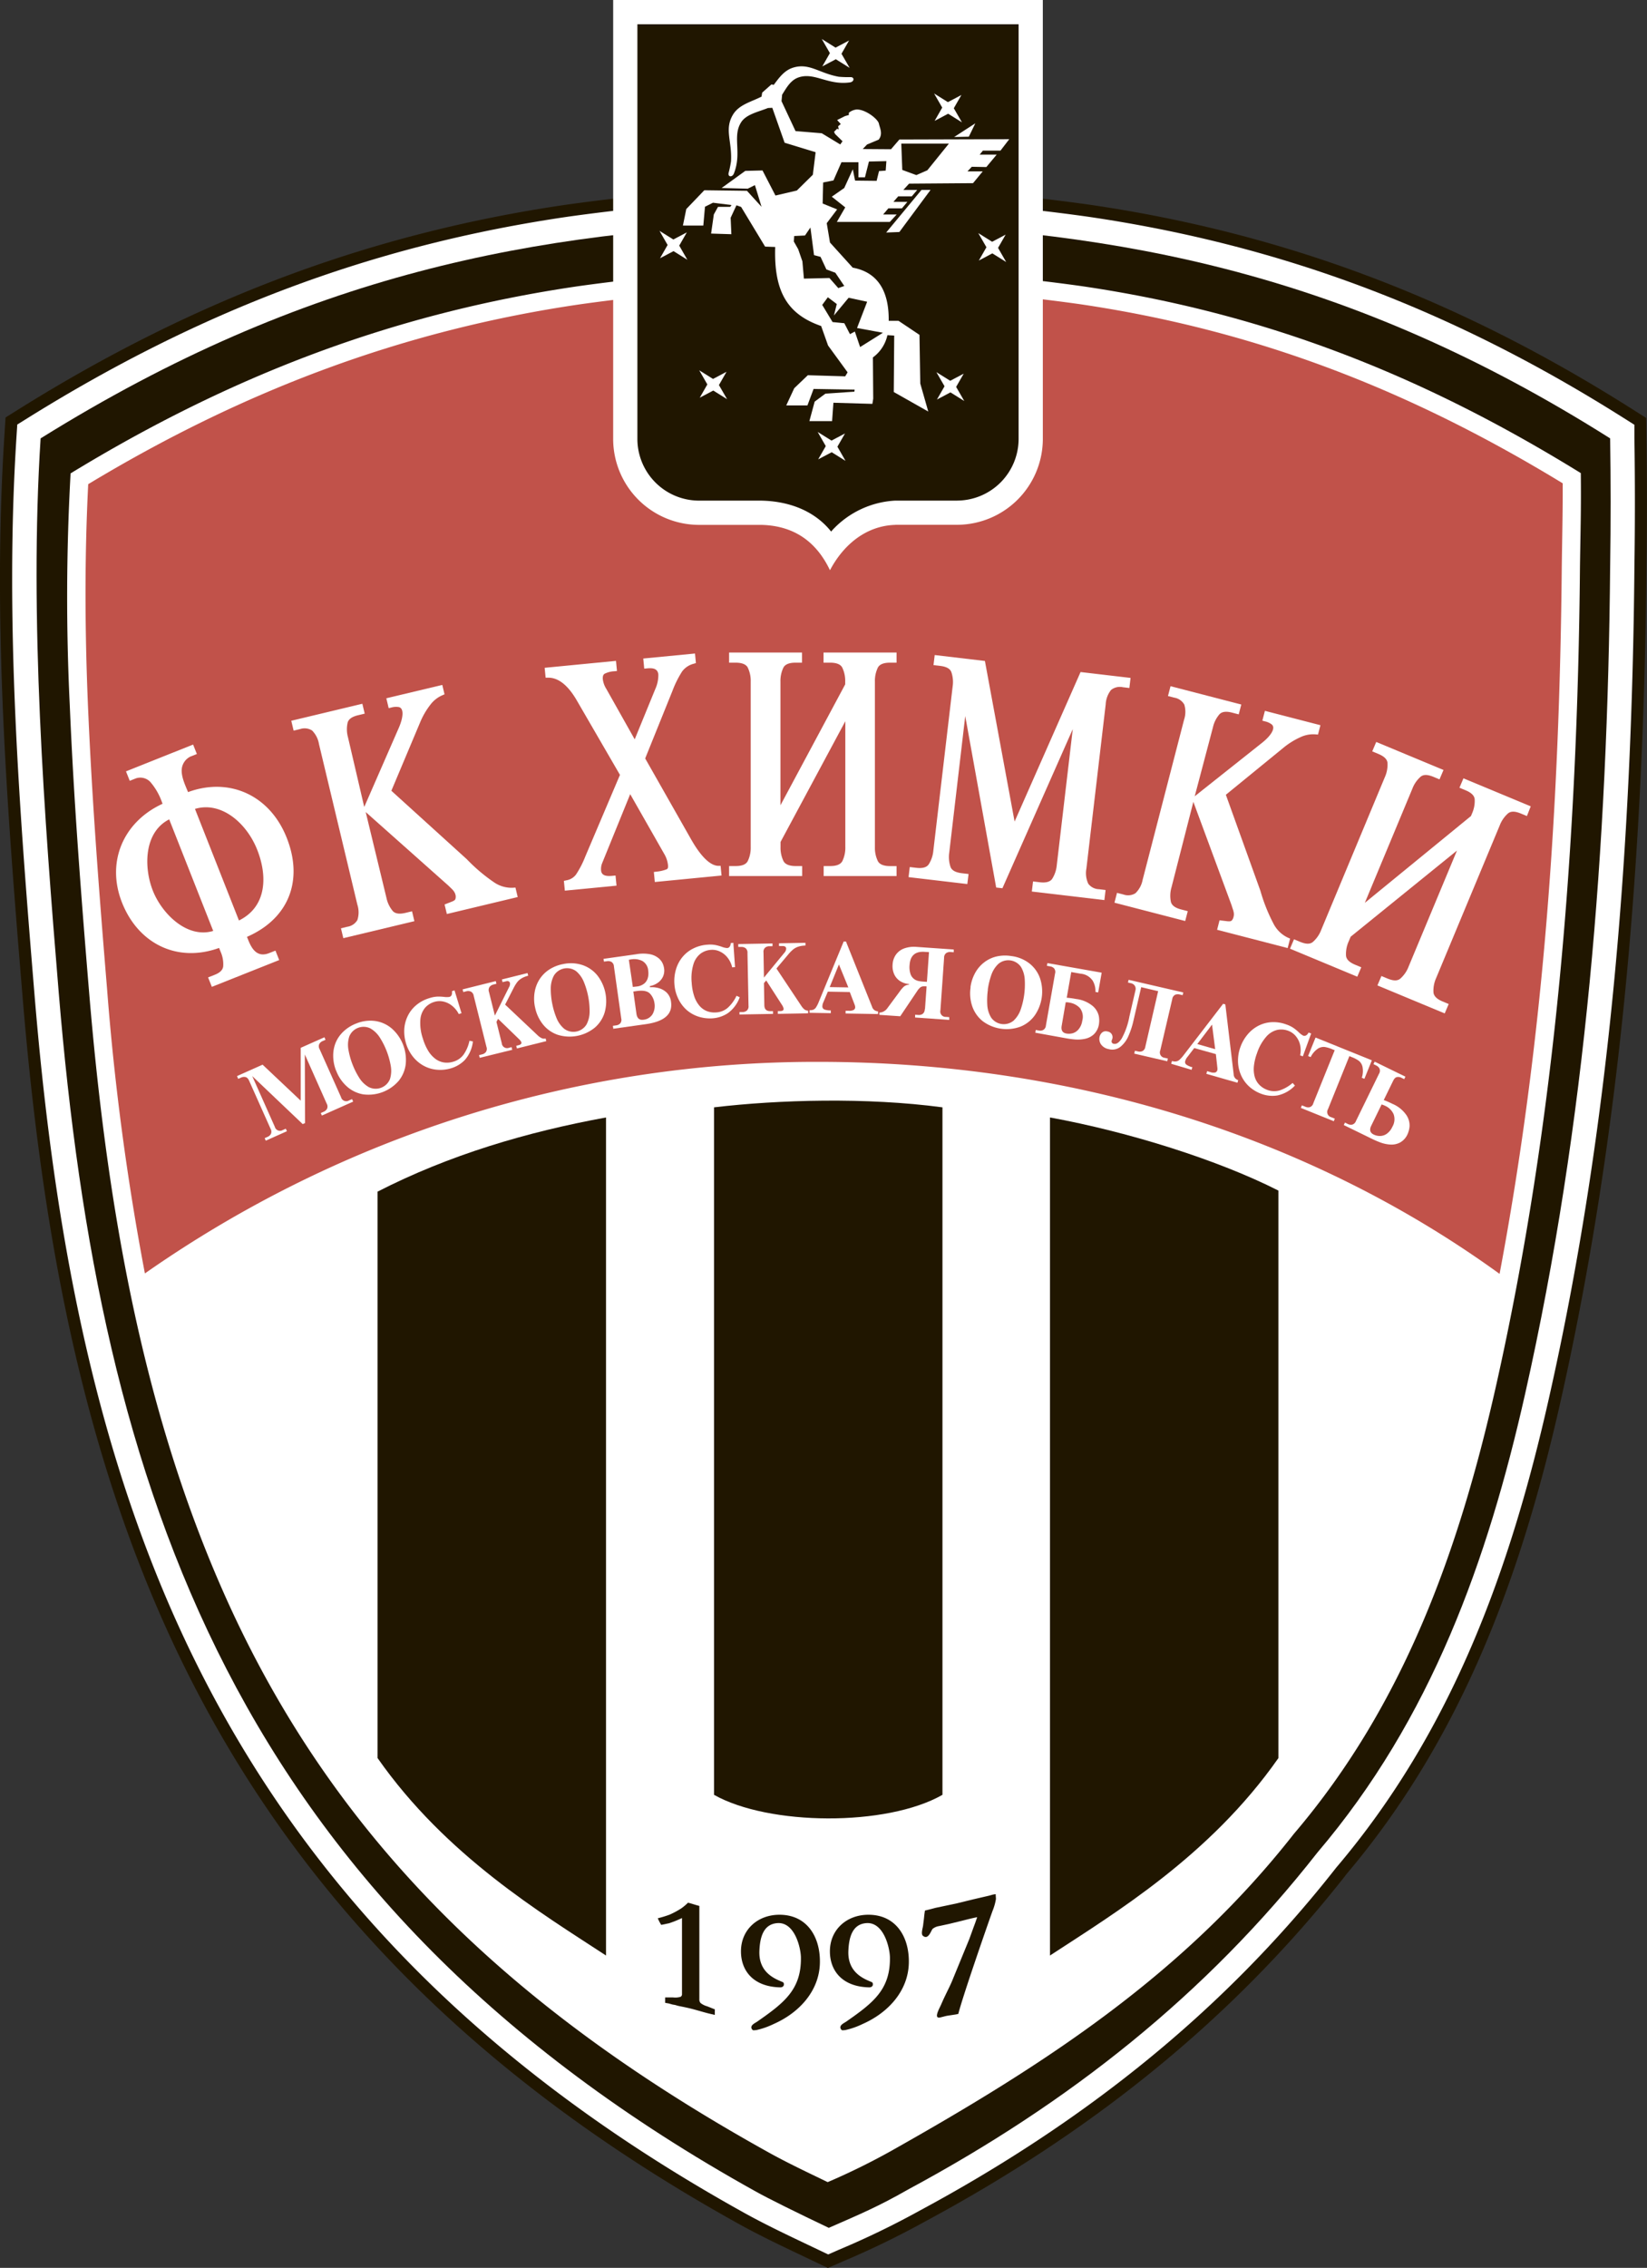
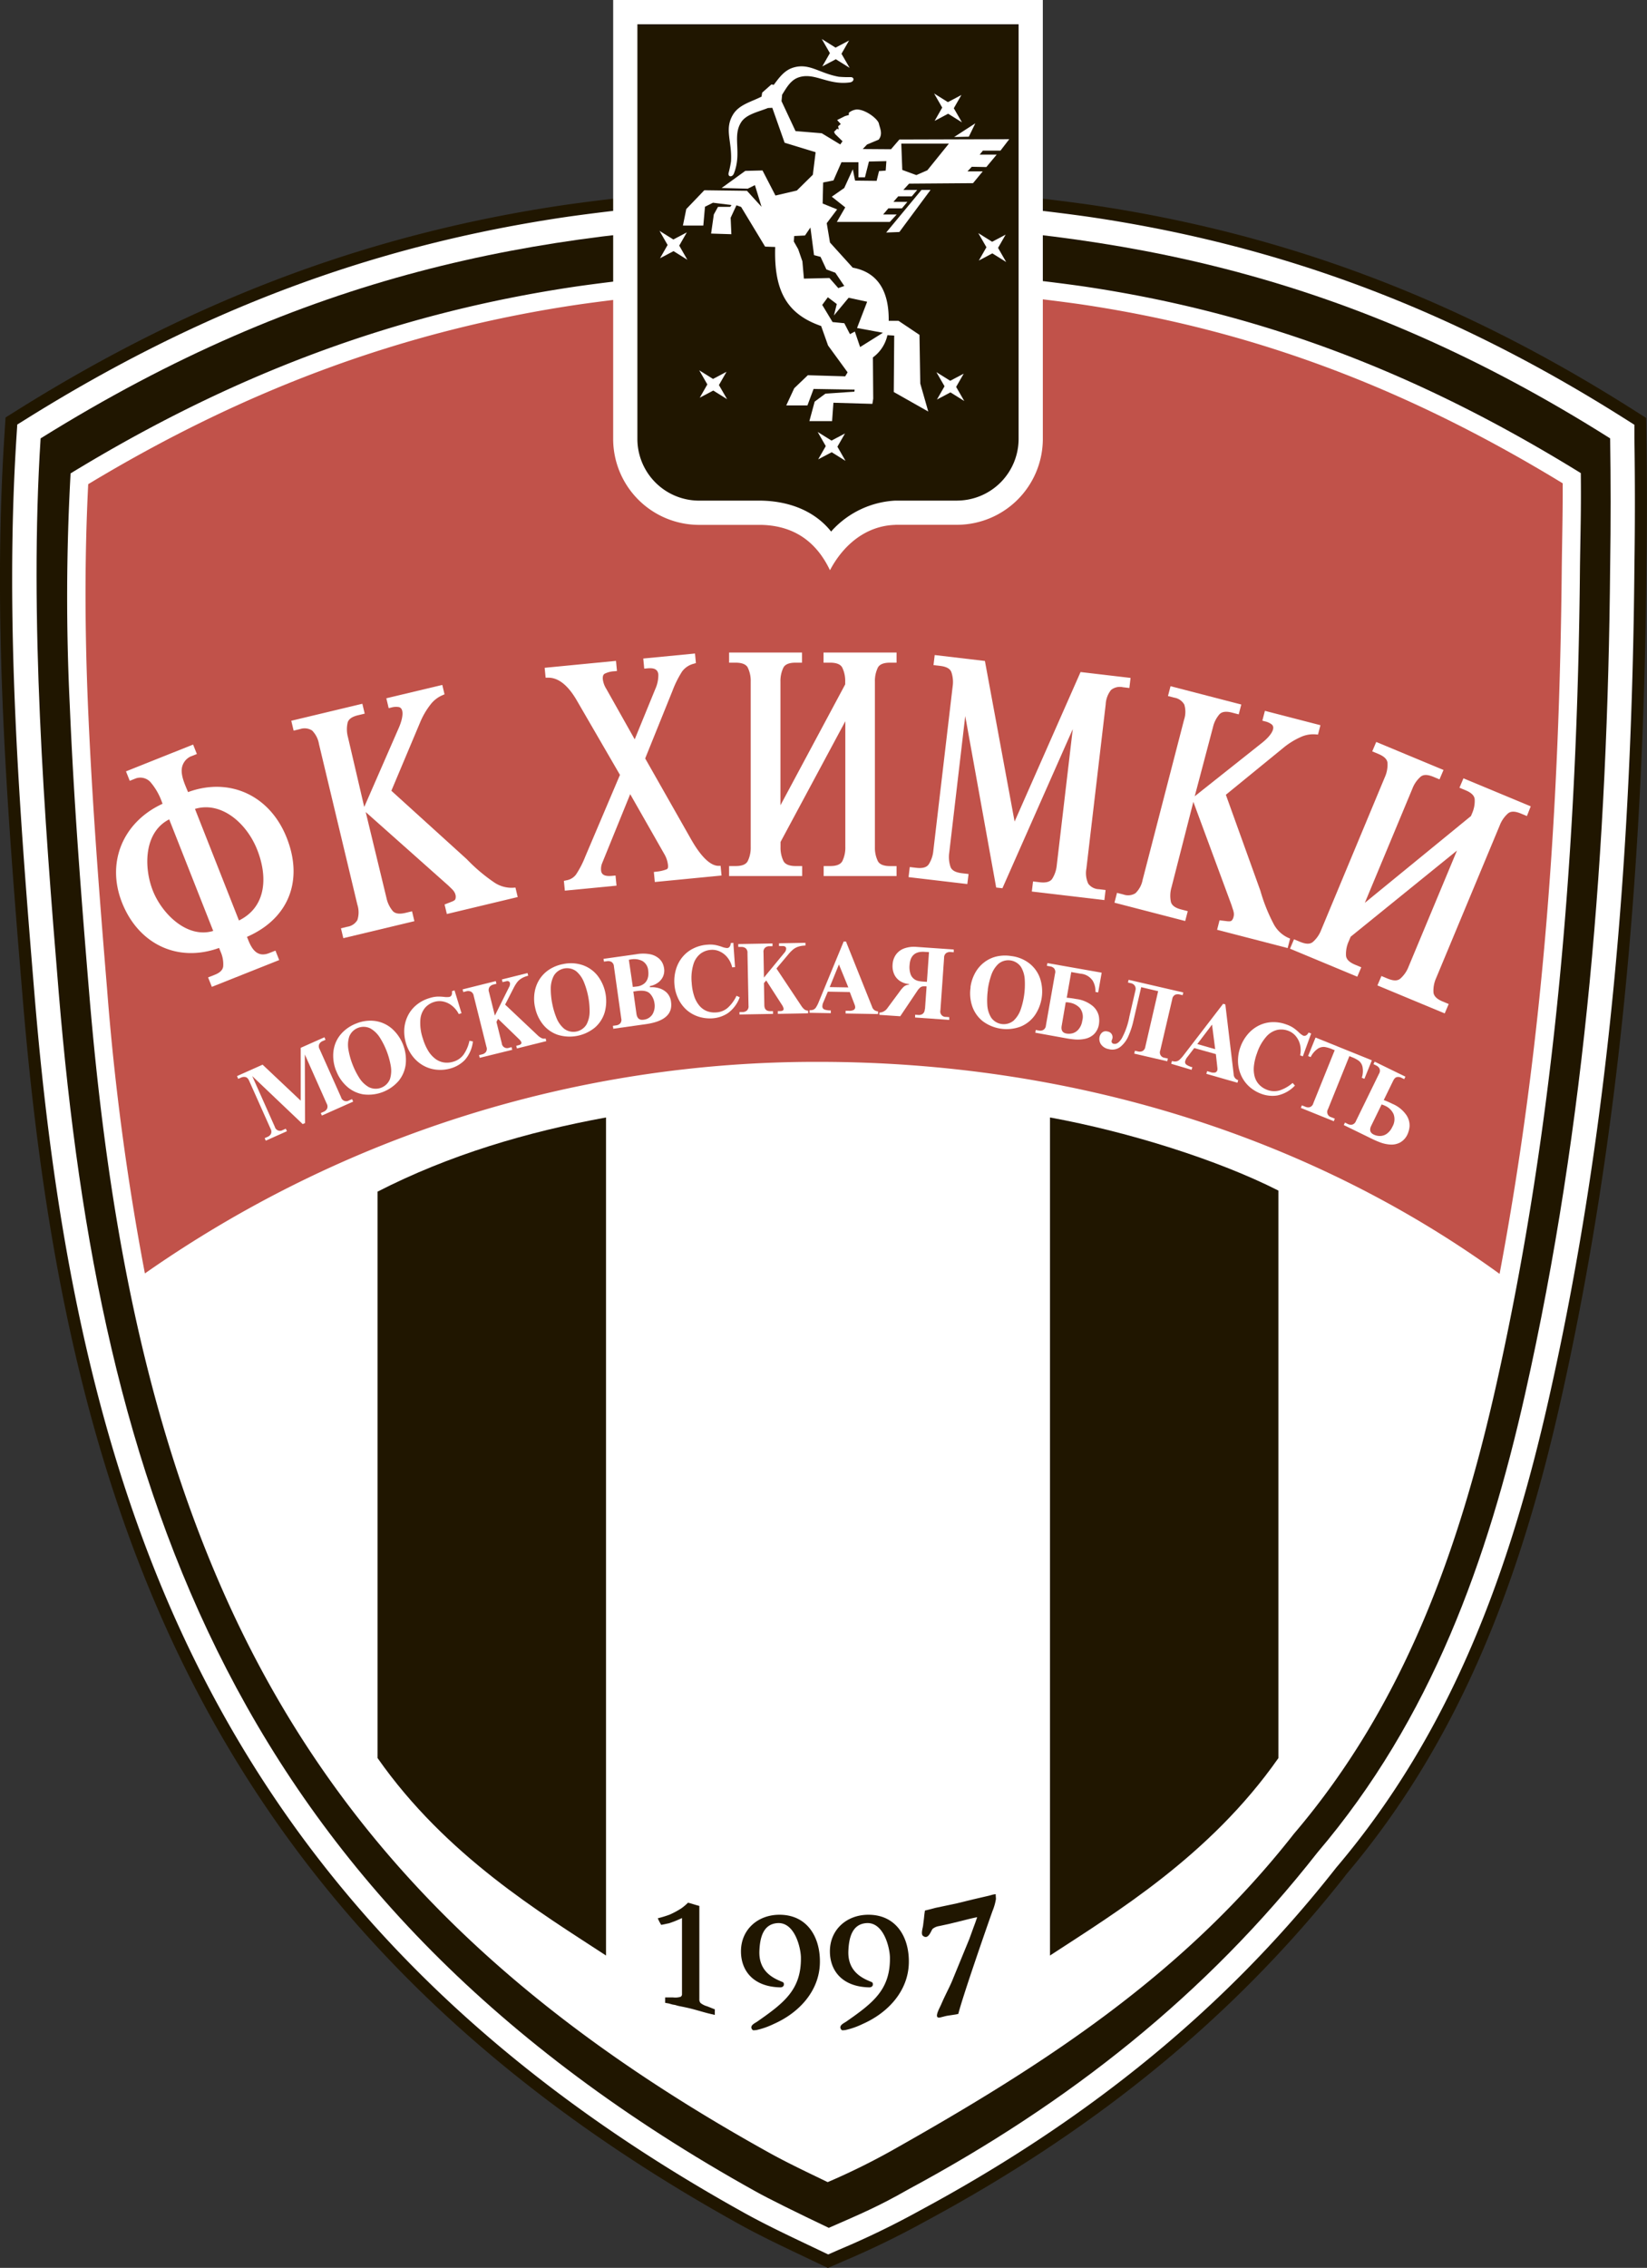
<svg xmlns="http://www.w3.org/2000/svg" viewBox="0 0 412.04 566.93">
  <rect x="0" y="0" width="412.04" height="566.93" fill="#333333" stroke="none" />
  <defs>
    <style>.cls-1,.cls-4{fill:#201600;}.cls-1,.cls-2,.cls-3{fill-rule:evenodd;}.cls-2,.cls-5{fill:#fff;}.cls-3{fill:#c1524a;}</style>
  </defs>
  <title>Ресурс 1</title>
  <g id="Слой_2" data-name="Слой 2">
    <g id="Слой_1-2" data-name="Слой 1">
      <path class="cls-1" d="M336.64,468.8c-28.78,36.65-64.23,64.51-105.11,86.49a217.88,217.88,0,0,1-20.59,10l-3.82,1.67-3.73-1.78c-6.3-3-12.66-5.95-18.76-9.34C120.08,520,70.23,472.27,40.24,404,18.83,355.23,10,302,5.64,249.07c-3.84-46.4-7.55-93.33-4.55-140l.3-4.71,4-2.5C48.26,75.22,92,58.39,141.84,51.15a492.61,492.61,0,0,1,55.21-4.57q5.06-.33,10.13-.25,5.07-.08,10.13.25a489.92,489.92,0,0,1,55.11,4.57c49.7,7.24,93.05,24.06,135.31,50.74l4.1,2.59.07,4.87q.24,16.19,0,32.37c-.62,69.92-6.07,140.17-21.5,208.67-9.75,43.28-24.6,84.06-53.79,118.4Z" />
      <path class="cls-2" d="M207.15,49.36q5-.08,10,.25A486.83,486.83,0,0,1,272,54.15c49.4,7.2,92.09,23.76,134.15,50.31l2.74,1.73,0,3.25q.24,16.15,0,32.3c-.62,69.72-6,139.74-21.43,208-9.65,42.82-24.27,83.14-53.17,117.14-28.57,36.4-63.6,63.91-104.21,85.75a210.25,210.25,0,0,1-20.34,9.83l-2.55,1.12-2.49-1.19c-6.17-2.94-12.63-5.94-18.59-9.25C122.08,517.6,72.74,470.4,43,402.74c-21.27-48.43-30-101.39-34.36-154C4.86,202.84,1.15,155.4,4.12,109.27l.2-3.14L7,104.46C49.64,77.92,92.68,61.35,142.24,54.15a489.5,489.5,0,0,1,54.93-4.54q5-.33,10-.25Z" />
      <path class="cls-1" d="M197.4,55.66c3.15-.21,6.37-.3,9.68-.24s6.53,0,9.68.24c63.73,2,120.7,12.68,186.06,53.93.16,10.36.17,21.11,0,32.14-.61,69.31-6,138.87-21.28,206.76-9.35,41.48-23.44,81.13-51.94,114.6-27.94,35.63-62.12,62.59-102.43,84.26-7.42,4.24-12,6.16-19.83,9.58-8.17-3.89-15-7.26-18.26-9.08C58.27,475.21,25,372.21,14.7,248.22c-3.63-43.86-7.41-94-4.54-138.63C76.43,68.34,133.63,57.67,197.4,55.66Z" />
      <path class="cls-2" d="M17.66,118.34a556.8,556.8,0,0,0-.21,57.84c1,23.82,2.83,47.59,4.8,71.34,4.22,51,12.62,102.63,33.26,149.63C84,462.09,130.91,504,192.35,538.11c4.72,2.62,9.78,5,14.72,7.39A169.41,169.41,0,0,0,223,537.67c38.54-21.69,73.16-44.12,100.68-79.21l.1-.12.1-.12C351.3,426,365,387.47,374.17,346.9c15.18-67.34,20.49-136.41,21.1-205.18.13-9.28.31-14.17.21-23.45-39.35-24.29-78.75-40-124.94-46.75a473.72,473.72,0,0,0-53.4-4.41h-.27q-4.51-.3-9-.23h-.26q-4.52-.08-9,.23h-.27a476.1,476.1,0,0,0-53.5,4.41C98.38,78.26,57.57,94,17.66,118.34Z" />
      <path class="cls-3" d="M22.07,121c-.93,18.45-.84,36.52-.08,55,1,23.75,2.83,47.46,4.79,71.15a645.1,645.1,0,0,0,9.47,71.19h0a292.8,292.8,0,0,1,168.49-52.89c63.11,0,122.69,18.43,170.42,53,11.09-58.85,15-116.94,15.56-176.79.09-7,.26-13.89.23-20.84C352.84,97.61,314.34,82.5,269.89,76A469.35,469.35,0,0,0,217,71.66h-.43q-4.32-.29-8.67-.22h-.39c-2.89,0-5.78,0-8.66.22h-.43a471.71,471.71,0,0,0-53,4.37c-44.84,6.51-84.7,21.71-123.34,45Z" />
-       <path class="cls-1" d="M235.78,276.84V448.68c-14,8-43.47,7.72-57.15,0V276.82c16.12-1.91,38.19-2.54,57.15,0Z" />
      <path class="cls-1" d="M94.46,297.89c17.91-9.17,37.29-14.91,57.15-18.54V488.85c-16-10.47-40-24.85-57.15-49.36V297.89Z" />
      <path class="cls-1" d="M319.83,297.63c-15-7.61-37.29-14.65-57.15-18.28V488.85c16-10.47,40-24.85,57.15-49.36V297.63Z" />
      <path class="cls-4" d="M172.12,475.65c1.14.27,1.7.52,2.84.8l0,22.18v1.15a1.36,1.36,0,0,0,.29.93,4.51,4.51,0,0,0,1.58.81c.34.12,1,.39,2,.79a2,2,0,0,1,0,.39c0,.14,0,.46,0,1l-.9-.21c-.62-.14-1.51-.37-2.69-.71-.71-.2-1.2-.34-1.47-.41s-1.17-.34-3.31-.77l-.6-.12-.37-.09-.61-.18-.57-.09-1.05-.29-.86-.15c0-.29,0-.53,0-.69s0-.37,0-.66c.56,0,1.21,0,2,0a4.54,4.54,0,0,0,1.88-.16.75.75,0,0,0,.34-.69l0-19a26.49,26.49,0,0,1-3.31,1.33c-.14,0-.77.18-1.89.38a11.59,11.59,0,0,1-.86-1.65,27,27,0,0,0,3-.92,21.68,21.68,0,0,0,2.86-1.54,12.92,12.92,0,0,0,1.66-1.39Z" />
      <path class="cls-4" d="M189.06,507.5c-.36,0-.7.23-1-.33-.46-.9.91-1.47,1.31-1.75,6.76-4.71,11.08-8,11-16,0-2.32-1.48-8.94-5.84-8.67-3.73.23-4.43,3.89-4.55,7-.2,5.38,3.89,6.93,5.83,7.74.2.08.3.27.3.58,0,.53-.47.75-.91.74-6.79-.14-9.83-4.21-9.83-9,0-5.42,4.19-9.15,9.63-9.15,7.1,0,10.33,5.83,10.11,12.25-.23,6.71-5,12.17-11.55,15.06a19.79,19.79,0,0,1-4.52,1.56Z" />
      <path class="cls-4" d="M211.33,507.5c-.36,0-.7.23-1-.33-.46-.9.91-1.47,1.31-1.75,6.76-4.71,11.08-8,11-16,0-2.32-1.48-8.94-5.85-8.67-3.72.23-4.43,3.89-4.55,7-.2,5.38,3.89,6.93,5.83,7.74.2.08.3.27.3.58,0,.53-.47.75-.92.74-6.79-.14-9.83-4.21-9.83-9,0-5.42,4.19-9.15,9.63-9.15,7.1,0,10.33,5.83,10.11,12.25-.23,6.71-5,12.17-11.55,15.06a19.8,19.8,0,0,1-4.52,1.56Z" />
      <path class="cls-4" d="M231.45,477.6q.84-.19,2.62-.67l5.15-1.08,4.34-1.06,3.88-.9.86-.24a8,8,0,0,1,.8-.14c0,.49.06.9.06,1.22a13.85,13.85,0,0,1-.86,3c-1.43,4-7.51,21.5-8.55,25.71l-.55.13-2.23.34a7.14,7.14,0,0,0-.73.17l-1,.25c-1.79.41-.22-2.23.23-3.27.9-2.13,2.14-4.42,2.72-5.84l4.32-10.52.95-2.62c.15-.42.38-1,.61-1.66.07-.22.21-.6.4-1.15-1.38.26-3.06.71-3.91.92l-3.12.76-2.5.54a3.5,3.5,0,0,0-1.6.68c-.42.41-1.07,2.91-2.46,1.74-.54-.45,0-2,.06-2.59s.18-1.37.24-2,.14-1.22.22-1.72Z" />
      <path class="cls-5" d="M59.3,269l6.39-2.85,9.54,9V261.94l5.93-2.64.28.63-.75.33a1.73,1.73,0,0,0-.81.72,1.41,1.41,0,0,0,.08,1.3l5.36,12a1.34,1.34,0,0,0,2,.81l.75-.33.28.63-7.82,3.48-.28-.63.75-.33a1.72,1.72,0,0,0,.81-.72,1.41,1.41,0,0,0-.08-1.3l-5.47-12.29.06,17.15-.59.26L63.1,269l5.65,12.68a1.34,1.34,0,0,0,2,.81l.75-.33.28.63-5.29,2.36-.28-.63.75-.33a1.69,1.69,0,0,0,.81-.72,1.41,1.41,0,0,0-.08-1.29l-5.36-12c-.24-.54-.55-.85-.91-.93a1.71,1.71,0,0,0-1.08.12l-.75.33L59.3,269Z" />
      <path class="cls-5" d="M84.07,267.63a10.19,10.19,0,0,1-.71-3.65A8.53,8.53,0,0,1,84,260.6a8.18,8.18,0,0,1,2-2.81,9.67,9.67,0,0,1,3.18-1.95,9.16,9.16,0,0,1,4.9-.57,8.14,8.14,0,0,1,4.11,2,10.49,10.49,0,0,1,3.32,8.67,8.13,8.13,0,0,1-1.73,4.21,10,10,0,0,1-8.92,3.42,8.11,8.11,0,0,1-4.11-2,10,10,0,0,1-2.68-4Zm4.11-1.58a18.83,18.83,0,0,0,1.67,3.35,6.85,6.85,0,0,0,2.39,2.35,3.85,3.85,0,0,0,5.32-2,6.94,6.94,0,0,0,.19-3.34,19.33,19.33,0,0,0-2.67-6.95,6.93,6.93,0,0,0-2.38-2.35,3.85,3.85,0,0,0-5.32,2,6.86,6.86,0,0,0-.2,3.35,18.88,18.88,0,0,0,1,3.6Z" />
      <path class="cls-5" d="M113.7,247.54l1.76,5.75-.69.21a6.1,6.1,0,0,0-1.59-2,5.25,5.25,0,0,0-2.19-1.11,4.44,4.44,0,0,0-2.36.08,4.94,4.94,0,0,0-2.32,1.5,5.29,5.29,0,0,0-1.15,3,11.91,11.91,0,0,0,.63,4.65,13.22,13.22,0,0,0,1.33,3.06,7.21,7.21,0,0,0,1.78,2,4.77,4.77,0,0,0,2.14.92,5.31,5.31,0,0,0,2.39-.2A4.82,4.82,0,0,0,116,263.6a9.46,9.46,0,0,0,1.45-3.43l.86.18a8.42,8.42,0,0,1-2,4.61,8,8,0,0,1-3.35,2.06,9.35,9.35,0,0,1-3.73.39,8.42,8.42,0,0,1-3.35-1.05,8.91,8.91,0,0,1-2.63-2.28,9.88,9.88,0,0,1-1.66-3.21,10.19,10.19,0,0,1-.45-3.58A8.72,8.72,0,0,1,102,254a8.17,8.17,0,0,1,2.12-2.72,9.19,9.19,0,0,1,3.33-1.77,7.47,7.47,0,0,1,1.91-.37,12.38,12.38,0,0,1,1.73.07,4.55,4.55,0,0,0,1.36,0q.76-.23.62-1.43l.69-.21Z" />
      <path class="cls-5" d="M123.75,254l3.6-7.22a1.66,1.66,0,0,0,.24-1c-.11-.46-.46-.62-1-.47l-.86.21-.17-.67,6.41-1.6.17.67a6,6,0,0,0-1.66.66,4,4,0,0,0-1.09.95,9.58,9.58,0,0,0-.89,1.45l-2.13,4.16,8.13,7.67a4,4,0,0,0,1,.71,1.48,1.48,0,0,0,1,.08l.17.67-7.35,1.83-.17-.67.54-.13c.59-.15.84-.4.74-.77a2.91,2.91,0,0,0-.66-.84l-5.17-5-.4.77,1.33,5.33a1.34,1.34,0,0,0,1.82,1.14l.63-.16.17.67-8.14,2-.17-.67.79-.2a1.7,1.7,0,0,0,.92-.57,1.41,1.41,0,0,0,.15-1.29l-3.19-12.77a1.4,1.4,0,0,0-.74-1.07,1.72,1.72,0,0,0-1.08-.07l-.79.2-.17-.67,8.3-2.07.17.67-.79.2a1.73,1.73,0,0,0-.92.57,1.41,1.41,0,0,0-.15,1.3l1.51,6.06Z" />
      <path class="cls-5" d="M133.83,251.71a10.18,10.18,0,0,1-.07-3.72,8.52,8.52,0,0,1,1.24-3.21,8.16,8.16,0,0,1,2.43-2.42A9.64,9.64,0,0,1,140.9,241a9.16,9.16,0,0,1,4.93.29,8.14,8.14,0,0,1,3.7,2.66A10.49,10.49,0,0,1,151.3,253a8.12,8.12,0,0,1-2.44,3.85,10,10,0,0,1-9.38,1.82,8.11,8.11,0,0,1-3.7-2.65,10,10,0,0,1-1.95-4.36Zm4.32-.84a19,19,0,0,0,1.06,3.58,6.86,6.86,0,0,0,1.94,2.73,3.85,3.85,0,0,0,5.59-1.09,6.94,6.94,0,0,0,.77-3.26,19.36,19.36,0,0,0-1.42-7.3,6.92,6.92,0,0,0-1.93-2.73,3.85,3.85,0,0,0-5.59,1.09,6.85,6.85,0,0,0-.78,3.26,18.89,18.89,0,0,0,.36,3.72Z" />
      <path class="cls-5" d="M153.43,257.13l-.1-.69.81-.11a1.69,1.69,0,0,0,1-.47,1.4,1.4,0,0,0,.28-1.26l-1.83-13a1.41,1.41,0,0,0-.62-1.14,1.72,1.72,0,0,0-1.07-.18l-.81.11-.1-.69,8.16-1.15a9.72,9.72,0,0,1,3.51,0,4.83,4.83,0,0,1,2.12,1,3.82,3.82,0,0,1,1,1.29,4.64,4.64,0,0,1,.35,1.19,3.64,3.64,0,0,1-.31,2.2,3.88,3.88,0,0,1-1.37,1.53,5,5,0,0,1-1.86.75l0,.29a6.37,6.37,0,0,1,2.29.24,4.58,4.58,0,0,1,2,1.19,3.86,3.86,0,0,1,1,2.23q.65,4.59-6.33,5.57l-8.19,1.15Zm3.89-17.21,1,6.8,1-.11a3.52,3.52,0,0,0,1.88-.76,2.75,2.75,0,0,0,.88-1.42,4.36,4.36,0,0,0,.09-1.72,3,3,0,0,0-1.49-2.49,4.56,4.56,0,0,0-2.72-.4,4.41,4.41,0,0,0-.54.1Zm1.12,7.94.78,5.55q.24,1.72,1.74,1.51a3,3,0,0,0,2.28-1.37,4.13,4.13,0,0,0,.48-2.83,4.27,4.27,0,0,0-1.09-2.3q-.91-1-3.28-.68l-.91.13Z" />
      <path class="cls-5" d="M183.47,235.77l.42,6-.72.05a6.1,6.1,0,0,0-1.09-2.34,5.26,5.26,0,0,0-1.89-1.57,4.44,4.44,0,0,0-2.32-.46,4.93,4.93,0,0,0-2.6.94,5.28,5.28,0,0,0-1.79,2.66,11.9,11.9,0,0,0-.43,4.67,13.18,13.18,0,0,0,.61,3.28,7.21,7.21,0,0,0,1.28,2.37,4.76,4.76,0,0,0,1.87,1.38,5.31,5.31,0,0,0,2.37.34,4.82,4.82,0,0,0,2.89-1.16,9.45,9.45,0,0,0,2.19-3l.8.37a8.43,8.43,0,0,1-3,4,8,8,0,0,1-3.73,1.26,9.37,9.37,0,0,1-3.72-.46,8.41,8.41,0,0,1-3-1.78,8.91,8.91,0,0,1-2-2.82,9.88,9.88,0,0,1-.89-3.5,10.22,10.22,0,0,1,.37-3.59,8.72,8.72,0,0,1,1.57-3.07,8.18,8.18,0,0,1,2.68-2.18,9.2,9.2,0,0,1,3.64-1,7.4,7.4,0,0,1,1.94.07,12.31,12.31,0,0,1,1.67.46,4.55,4.55,0,0,0,1.32.31q.8-.06.92-1.25l.72-.05Z" />
      <path class="cls-5" d="M191.09,244.42l5.13-6.23a1.67,1.67,0,0,0,.46-1c0-.47-.31-.7-.9-.69l-.89,0v-.69l6.61-.12v.69a6,6,0,0,0-1.77.27,4.05,4.05,0,0,0-1.28.68,9.63,9.63,0,0,0-1.2,1.21l-3,3.57,6.2,9.31a4,4,0,0,0,.78.91,1.47,1.47,0,0,0,.93.3v.69l-7.57.13v-.69h.56q.91,0,.9-.59a2.92,2.92,0,0,0-.45-1l-3.91-6.07-.57.66.1,5.49q0,1.55,1.52,1.52h.65v.69l-8.39.15V253h.82a1.69,1.69,0,0,0,1-.35,1.4,1.4,0,0,0,.44-1.22L187,238.24a1.4,1.4,0,0,0-.48-1.21,1.72,1.72,0,0,0-1-.31h-.82V236l8.56-.15v.69h-.82a1.73,1.73,0,0,0-1,.34,1.41,1.41,0,0,0-.43,1.23l.11,6.25Z" />
      <path class="cls-5" d="M202.53,253.22v-.69h.15a2,2,0,0,0,.86-.15,1.59,1.59,0,0,0,.64-.6,7.84,7.84,0,0,0,.64-1.28l6.25-15.14h.57l6.52,16.29a1.58,1.58,0,0,0,1.42,1.16h.07v.69l-8.1-.14v-.69h.75a2.31,2.31,0,0,0,1.32-.23.83.83,0,0,0,.33-.69,2.29,2.29,0,0,0-.16-.64L212.6,248l-5.5-.1L206,250.52a2.41,2.41,0,0,0-.26,1,.81.81,0,0,0,.54.85,4.6,4.6,0,0,0,1.48.22h.09v.69l-5.33-.09Zm7.35-12.12-2.31,5.66,4.66.08-2.35-5.74Z" />
      <path class="cls-5" d="M231.41,252.25l.4-5.66a4.33,4.33,0,0,0-1,0,1.33,1.33,0,0,0-.64.31,4,4,0,0,0-.68.8l-4.27,6.35L220,253.7l0-.57a2.33,2.33,0,0,0,1.13-.31,2.55,2.55,0,0,0,.8-.7l3.2-4.32a7.35,7.35,0,0,1,1-1.16,2.26,2.26,0,0,1,1.3-.5V246a4.82,4.82,0,0,1-2.2-.71,4,4,0,0,1-1.5-1.69,4.92,4.92,0,0,1-.42-2.51,4.63,4.63,0,0,1,.88-2.51,4.36,4.36,0,0,1,2.08-1.51,7.34,7.34,0,0,1,3-.36l9.33.65,0,.69-.82-.06a1.72,1.72,0,0,0-1.05.26,1.4,1.4,0,0,0-.54,1.18l-.92,13.13a1.34,1.34,0,0,0,1.38,1.65l.82.06,0,.69-8.53-.6,0-.69.81.06a1.73,1.73,0,0,0,1.06-.26,1.43,1.43,0,0,0,.54-1.18Zm.48-6.81.52-7.42-1.08-.07q-3.53-.25-3.77,3.27a5.46,5.46,0,0,0,.21,2.21,2.64,2.64,0,0,0,.85,1.26,2.83,2.83,0,0,0,1.1.53,8.8,8.8,0,0,0,1.28.17l.89.06Z" />
      <path class="cls-5" d="M242.79,246.79a10.17,10.17,0,0,1,1.15-3.54,8.5,8.5,0,0,1,2.22-2.63,8.17,8.17,0,0,1,3.09-1.5A9.65,9.65,0,0,1,253,239a9.15,9.15,0,0,1,4.57,1.87,8.14,8.14,0,0,1,2.63,3.72,10.5,10.5,0,0,1-1.3,9.2,8.13,8.13,0,0,1-3.56,2.84,10,10,0,0,1-9.46-1.33,8.11,8.11,0,0,1-2.64-3.72,10,10,0,0,1-.42-4.76Zm4.36.61a18.91,18.91,0,0,0-.16,3.74,6.86,6.86,0,0,0,.95,3.21,3.85,3.85,0,0,0,5.64.79,6.94,6.94,0,0,0,1.79-2.83,19.38,19.38,0,0,0,1-7.37,6.93,6.93,0,0,0-.94-3.21,3.85,3.85,0,0,0-5.64-.79,6.85,6.85,0,0,0-1.8,2.83,18.81,18.81,0,0,0-.87,3.63Z" />
      <path class="cls-5" d="M275.61,243.17l-.87,4.92-.69-.12a5,5,0,0,0-.71-2.85,4.06,4.06,0,0,0-3-1.71L268,243l-1.13,6.42a19.39,19.39,0,0,1,2.31.31,8,8,0,0,1,4.22,1.78,4.65,4.65,0,0,1,1.49,2.45,6.06,6.06,0,0,1,.05,2,4.42,4.42,0,0,1-1.27,2.59,4.62,4.62,0,0,1-2.24,1.14,8.75,8.75,0,0,1-2.36.17,22,22,0,0,1-2.27-.29L259,258.16l.12-.68.8.14a1.69,1.69,0,0,0,1.08-.15,1.4,1.4,0,0,0,.66-1.11l2.29-13a1.41,1.41,0,0,0-.24-1.28,1.72,1.72,0,0,0-1-.5l-.8-.14.12-.68,13.56,2.39Zm-9,7.43-1,5.82q-.3,1.69,1.19,1.95a3.66,3.66,0,0,0,1.58-.08,3,3,0,0,0,1.47-1,4.18,4.18,0,0,0,.9-2.1,3.56,3.56,0,0,0-.62-3.23,4.57,4.57,0,0,0-2.56-1.32,4.91,4.91,0,0,0-.94-.09Z" />
      <path class="cls-5" d="M283.77,263.35l.16-.68.8.18a1.69,1.69,0,0,0,1.08-.09,1.41,1.41,0,0,0,.72-1.08l3.21-13.9-4.24-1-1.93,8.34A20.09,20.09,0,0,1,282.3,259a7,7,0,0,1-2,2.69,3.26,3.26,0,0,1-2.89.58,3,3,0,0,1-2-1.24,2.43,2.43,0,0,1-.32-1.84,2,2,0,0,1,.66-1.1,1.45,1.45,0,0,1,1.32-.23,1.43,1.43,0,0,1,1.23,1.73,1.11,1.11,0,0,1-.1.29,1.19,1.19,0,0,0-.07.23.6.6,0,0,0,.5.82q1,.23,2-1.33a18.25,18.25,0,0,0,1.91-5.44l1.52-6.58a1.43,1.43,0,0,0-.17-1.17,1.55,1.55,0,0,0-1-.63l-.7-.16.16-.68,13.68,3.16-.16.68-.8-.18a1.75,1.75,0,0,0-1.08.08,1.41,1.41,0,0,0-.72,1.09l-3,12.83a1.34,1.34,0,0,0,1.11,1.84l.8.18-.16.68-8.34-1.93Z" />
      <path class="cls-5" d="M293,265.93l.19-.67.14,0a2,2,0,0,0,.87.08A1.6,1.6,0,0,0,295,265a7.89,7.89,0,0,0,1-1.07l10-13,.55.16,2.08,17.42a1.58,1.58,0,0,0,1.07,1.49l.07,0-.19.67-7.78-2.23.19-.67.72.21a2.32,2.32,0,0,0,1.34.12.84.84,0,0,0,.5-.58,2.34,2.34,0,0,0,0-.66l-.37-3.35L298.77,262l-1.72,2.25a2.41,2.41,0,0,0-.51.92.81.81,0,0,0,.3,1,4.61,4.61,0,0,0,1.37.6l.09,0-.19.67L293,265.93Zm10.23-9.8L299.53,261l4.48,1.28-.79-6.15Z" />
      <path class="cls-5" d="M328,258.42l-2.06,5.65-.68-.25a6.08,6.08,0,0,0,0-2.59,5.24,5.24,0,0,0-1.08-2.2,4.44,4.44,0,0,0-1.93-1.36,4.94,4.94,0,0,0-2.75-.2,5.29,5.29,0,0,0-2.72,1.7,11.91,11.91,0,0,0-2.3,4.09,13.22,13.22,0,0,0-.78,3.24,7.22,7.22,0,0,0,.2,2.68,4.76,4.76,0,0,0,1.15,2,5.3,5.3,0,0,0,2,1.28,4.83,4.83,0,0,0,3.11.12,9.48,9.48,0,0,0,3.22-1.86l.58.66a8.42,8.42,0,0,1-4.39,2.47,8,8,0,0,1-3.92-.37,9.37,9.37,0,0,1-3.21-1.93,8.42,8.42,0,0,1-2-2.86,8.92,8.92,0,0,1-.72-3.41,9.86,9.86,0,0,1,.61-3.56,10.18,10.18,0,0,1,1.8-3.13,8.71,8.71,0,0,1,2.68-2.16,8.15,8.15,0,0,1,3.33-.9,9.18,9.18,0,0,1,3.72.59,7.42,7.42,0,0,1,1.74.85,12.29,12.29,0,0,1,1.34,1.1,4.56,4.56,0,0,0,1.08.82c.5.18,1-.08,1.35-.77l.68.25Z" />
      <path class="cls-5" d="M337.57,264.05l-5.34,13.23a1.34,1.34,0,0,0,.8,2l.91.37-.26.64-8.24-3.33.26-.64.92.37a1.71,1.71,0,0,0,1.08.08,1.42,1.42,0,0,0,.87-1l5.34-13.23-.67-.27a8.09,8.09,0,0,0-1.84-.54,2.67,2.67,0,0,0-1.71.43,5.39,5.39,0,0,0-1.79,2.1l-.65-.26,1.87-4.63,14.09,5.69-1.87,4.63-.65-.26a5.39,5.39,0,0,0,.17-2.76,2.66,2.66,0,0,0-.93-1.5,8.08,8.08,0,0,0-1.7-.89l-.67-.27Z" />
      <path class="cls-5" d="M336.18,281.25l.3-.62.73.36a1.7,1.7,0,0,0,1.07.15,1.41,1.41,0,0,0,.94-.89L345,268.42a1.4,1.4,0,0,0,.12-1.29,1.72,1.72,0,0,0-.78-.75l-.73-.36.3-.62,7.69,3.75-.3.62-.73-.36a1.73,1.73,0,0,0-1.07-.16c-.37.06-.68.36-.95.9L346.18,275a19.35,19.35,0,0,1,2.14.93,8,8,0,0,1,3.56,2.88,4.65,4.65,0,0,1,.76,2.77,6.1,6.1,0,0,1-.49,1.92,4.42,4.42,0,0,1-1.94,2.14,4.61,4.61,0,0,1-2.47.48,8.76,8.76,0,0,1-2.32-.49,22.29,22.29,0,0,1-2.11-.9l-7.13-3.48Zm9.46-5.14-2.59,5.31q-.75,1.54.61,2.2a3.67,3.67,0,0,0,1.55.36,3,3,0,0,0,1.68-.52,4.24,4.24,0,0,0,1.44-1.77,3.7,3.7,0,0,0,.31-3.17,4.14,4.14,0,0,0-2.09-2.07,5.58,5.58,0,0,0-.9-.35Z" />
      <path class="cls-2" d="M47.09,198c10.21-3.74,20.35.7,24.61,11.36s.61,20.25-9.91,24.84l.4,1c1,2.45,2.43,4.15,5.18,3.05l1.54-.61.94,2.36L53,246.7l-.94-2.36,1.54-.61c1-.38,2.11-1,2.24-2.16a7.63,7.63,0,0,0-.63-3.6l-.4-1c-10.4,3.77-20.14-1-24.24-11.22s.26-20.3,10.1-24.82l-.13-.33a15.72,15.72,0,0,0-2.93-5.12,3.44,3.44,0,0,0-3.61-.9l-1.54.61-.94-2.36,16.79-6.7.94,2.36-1.59.63a3.91,3.91,0,0,0-2.2,3.24c-.12,1.86.91,4,1.44,5.31l.13.32Zm6.24,34.69-11-27.86c-6.41,3.25-6.36,12.14-4.07,17.88s8.58,12,15.11,10Zm-4.55-30.47,11,27.89c7-3.45,7.19-11.16,4.52-17.8s-9-12.06-15.54-10.09Z" />
      <path class="cls-2" d="M91.13,201.72l8.65-19.79c1.11-2.55,1.35-4.92-.05-5.18a4.16,4.16,0,0,0-1.75.1l-.74.18-.59-2.47,14-3.34.56,2.35-.58.25a7.5,7.5,0,0,0-3,2.4,19.06,19.06,0,0,0-2.46,4.21l-7.26,17.25,18.87,17.11a42.87,42.87,0,0,0,6.78,5.75,7.78,7.78,0,0,0,4.74,1.39l.65-.05.57,2.37-17.73,4.24-.57-2.38.61-.24,1.18-.46a2.8,2.8,0,0,0,.71-.37.72.72,0,0,0,.24-.4,2,2,0,0,0,0-.91,2.52,2.52,0,0,0-.35-.82,3.94,3.94,0,0,0-.59-.7l-.84-.82L91.49,203l5.19,21.45a7.53,7.53,0,0,0,1.57,3.28c.78.87,2.14.72,3.16.48l1.67-.4.59,2.47-17.78,4.25-.59-2.47,1.61-.39a3.47,3.47,0,0,0,2.5-1.68,6.21,6.21,0,0,0,0-3.81L79.8,186a6.25,6.25,0,0,0-1.73-3.39,3.52,3.52,0,0,0-3-.35l-1.61.39-.59-2.47,17.78-4.25.59,2.47-1.67.4c-1,.24-2.3.72-2.6,1.85a7.48,7.48,0,0,0,.08,3.63l4.07,17.44Z" />
      <path class="cls-2" d="M298.83,199.1l16.92-13.42c2.18-1.73,3.5-3.71,2.38-4.6a4.16,4.16,0,0,0-1.59-.73l-.73-.19.64-2.46,13.89,3.59-.61,2.34-.63-.05a7.5,7.5,0,0,0-3.78.71,19.06,19.06,0,0,0-4.14,2.56l-14.5,11.83,8.64,24a42.9,42.9,0,0,0,3.29,8.25,7.78,7.78,0,0,0,3.54,3.45l.6.26-.61,2.36-17.65-4.57.61-2.37.66.08,1.25.15a2.81,2.81,0,0,0,.8,0,.72.72,0,0,0,.4-.24,2,2,0,0,0,.39-.83,2.52,2.52,0,0,0,.08-.88,4,4,0,0,0-.2-.9c-.12-.37-.25-.74-.36-1.12l-9.57-25.87-5.47,21.37a7.53,7.53,0,0,0-.15,3.63c.28,1.13,1.55,1.64,2.56,1.9l1.66.43-.64,2.46-17.7-4.58.64-2.46,1.6.41a3.47,3.47,0,0,0,3-.31,6.21,6.21,0,0,0,1.81-3.36l10.36-40a6.25,6.25,0,0,0,.06-3.81,3.52,3.52,0,0,0-2.48-1.72l-1.6-.41.64-2.46,17.7,4.58-.64,2.46-1.66-.43c-1-.26-2.37-.44-3.16.41a7.48,7.48,0,0,0-1.63,3.25l-4.58,17.32Z" />
      <path class="cls-2" d="M158.75,184.92l5.18-12.65a8.46,8.46,0,0,0,.77-3.65c-.15-1.55-1.46-1.66-2.78-1.54l-.75.07-.24-2.53,12.94-1.25.23,2.39-.6.18a5.18,5.18,0,0,0-2.84,1.9,25.46,25.46,0,0,0-2.42,4.85l-6.83,16.91,11.52,20.28c1.22,2.13,3.89,6.41,6.7,6.57l.65,0,.23,2.42-16.69,1.62-.24-2.51.73-.09a9,9,0,0,0,2.5-.59c.35-.16.34-.66.31-1a6.86,6.86,0,0,0-.91-2.77l-8.55-15-7,17.21a3.9,3.9,0,0,0-.28,1.89c.14,1.46,1.72,1.42,2.86,1.31l.75-.07.25,2.53-12.93,1.25-.24-2.45.67-.14a3.76,3.76,0,0,0,2.4-1.49,23.8,23.8,0,0,0,2.26-4.39l8.7-20.47-10.62-18.3c-1.47-2.61-3.93-6-7.29-6h-.69l-.24-2.47,17.85-1.73.24,2.53-.75.07a5.92,5.92,0,0,0-2.36.63c-.47.29-.47,1-.42,1.44a5.88,5.88,0,0,0,.87,2.34l7.1,12.61Z" />
      <path class="cls-2" d="M195.24,201.33l16.21-30.25v-.68a7.63,7.63,0,0,0-.75-3.54c-.54-1-1.92-1.2-3-1.2h-1.67v-2.54H224.3v2.54h-1.67c-1,0-2.43.17-3,1.21a7.61,7.61,0,0,0-.75,3.54v41.34a7.62,7.62,0,0,0,.75,3.54c.54,1,1.92,1.22,3,1.22h1.67V219H206.06V216.5h1.67c1,0,2.43-.17,3-1.22a7.63,7.63,0,0,0,.75-3.54V180.3l-16.21,30.18v1.26a7.63,7.63,0,0,0,.75,3.54c.54,1,1.93,1.22,3,1.22h1.66V219H182.4V216.5h1.66c1,0,2.44-.16,3-1.22a7.63,7.63,0,0,0,.75-3.54V170.4a7.63,7.63,0,0,0-.75-3.54c-.54-1-1.94-1.2-3-1.2H182.4v-2.54h18.24v2.54H199c-1,0-2.44.17-3,1.21a7.62,7.62,0,0,0-.75,3.54v30.93Z" />
      <path class="cls-2" d="M341.42,225.72,368,204l.26-.63a7.63,7.63,0,0,0,.67-3.56c-.09-1.16-1.31-1.85-2.27-2.25l-1.54-.64,1-2.35,16.83,7L382,204l-1.54-.64c-1-.4-2.31-.78-3.21,0a7.61,7.61,0,0,0-2.06,3l-15.91,38.16a7.61,7.61,0,0,0-.66,3.56c.1,1.17,1.3,1.86,2.27,2.27l1.54.64-1,2.35-16.83-7,1-2.35,1.54.64c1,.4,2.3.78,3.2,0a7.64,7.64,0,0,0,2.06-3l12.1-29L337.9,234.17l-.49,1.17a7.63,7.63,0,0,0-.67,3.56c.1,1.18,1.31,1.86,2.28,2.27l1.54.64-1,2.35-16.83-7,1-2.35,1.53.64c1,.4,2.32.79,3.22,0a7.63,7.63,0,0,0,2.06-3l15.91-38.16a7.63,7.63,0,0,0,.67-3.56c-.09-1.17-1.33-1.86-2.29-2.26l-1.53-.64,1-2.35,16.83,7-1,2.35-1.54-.64c-1-.4-2.31-.78-3.21,0a7.62,7.62,0,0,0-2.05,3l-11.9,28.55Z" />
      <path class="cls-2" d="M253.82,205.4,270.33,168l12.51,1.47-.3,2.52-1.66-.2a3.5,3.5,0,0,0-2.93.7,6.25,6.25,0,0,0-1.33,3.58l-4.83,41.06a6.26,6.26,0,0,0,.47,3.79,3.45,3.45,0,0,0,2.67,1.37l1.66.2-.3,2.52-18.15-2.14.3-2.52,1.7.2c1,.12,2.42.11,3.08-.84a7.64,7.64,0,0,0,1.16-3.44l4-34-17.6,39.78-1.56-.18L241.48,179l-4,34.13a7.63,7.63,0,0,0,.33,3.62c.42,1.08,1.77,1.41,2.8,1.54l1.7.2L242,221l-14.7-1.73.3-2.52,1.64.19c1,.12,2.44.12,3.1-.86a7.62,7.62,0,0,0,1.16-3.42l4.83-41.06A7.63,7.63,0,0,0,238,168c-.41-1.09-1.78-1.42-2.82-1.54l-1.64-.19.3-2.52,12.56,1.48,7.43,40.16Z" />
      <path class="cls-2" d="M224,131.21c-7.63.22-13.2,5.33-16.36,11.34-3.07-6.43-8.3-11.18-17.34-11.34H174.66A21.5,21.5,0,0,1,153.4,110V0H260.89V110a21.5,21.5,0,0,1-21.26,21.19H224Z" />
      <path class="cls-1" d="M239.47,125.15H223.9a23.1,23.1,0,0,0-15.65,7.36l-.33.38-.21-.28c-4.3-5.19-10.77-7.36-17.37-7.46H174.82a15.44,15.44,0,0,1-15.36-15.28V6.06h95.37V109.86a15.44,15.44,0,0,1-15.36,15.28Z" />
      <path class="cls-2" d="M195.51,25.27l3.51,7.5,6.56.54,4.63,2.8.57-.8-1.87-1.82-.25-.54.77-.77.39.17-.14-.79.66-.55-.91-1,2-1,.93-.26,0-.56a3.56,3.56,0,0,1,2-.82c2.23,0,5.27,2.38,5.52,3.54s1.06,2.58-.06,4l-2.91,1.22-1.07,1.13,7.07.05L225,34.88l27.49-.08-2.19,2.85-4.4,0-.81,1,4.26,0-2.59,3.11-3.64-.07-1.08,1.15h3.82l-2.43,2.95-16,.12-1.44,1.58h3.47l-1.35,1.59h-3.4l-1.2,1.39H227l-1.36,1.61h-3.39l-1.31,1.54h3.39l-1.72,1.86-13.25,0,2.1-3.64-3.37-2.67L211.21,47l2.14-4.68.57,2.83,5.39.06.6-2.44,1.67-.12.17-2.37-4.36.1-1,3.94h-1.63l0-3.76-4.25,0-2,4.55-2.58.51-.12,5.26,3.62,1.47-2.6,3.44.81,4.84,5.69,6.28c7,1.28,9.09,6.9,9,13.29l2.46,0,5.24,3.51.2,12.17,2,7L223.6,98l.11-14.11-1.7-.1a9.34,9.34,0,0,1-3.63,5.56l.08,10.3-.21,1.31-9.75-.28-.33,4.59h-5.68l1.32-4.87,2.7-2,7.24-.49.06-.51-10.27-.17L202,101.35l-5.3,0,2-4.3,3.4-3.25,9.35.28.6-1-4.89-6.71-1.73-4.87c-8.25-2.87-11.87-8.37-11.49-19.76l-2.53-.09-6-9.92-1.17-.41-1.45,3.12.18,4.11-5.07-.16.68-4.78,1.05-1.9,3.05,0,.33-.45-4.64-.58-2,1-.42,4.71-5.1,0,.84-4.13,4.51-4.7,10.67.14,3.65,4-1.66-5.42-1.8.89L180.53,47l5.92-4.28,4.31-.11L194,48.88l5.35-1.25,4-3.94.7-5.64-7.76-2.37-3.08-8.73-1.08.05c-2.49,1-5.45,1.56-6.73,3.59-2.24,3.54.26,7.57-1.79,12.77-.39,1-1.52.92-1.34-.08a27.61,27.61,0,0,0,.61-2.92c.3-5-1.68-7.91.41-11.56,1.5-2.63,4.5-3.26,7.23-4.65l.16-1L193,21.1l.57.12c1.4-1.87,2.69-3.68,4.95-4.34,4-1.17,6.44,1.44,11.34,2.31a27.59,27.59,0,0,0,3,.09c1,.06.82,1.18-.23,1.32-5.54.77-8.87-2.6-12.84-1.25-2,.68-3,2.55-4.12,4.32l-.15,1.58Zm43.17,9L244,30.83l-1.62,3.34-3.74.08Zm-13.2,1.63.25,6.58,3.52,1.29L232,42.57l5.39-6.67-11.93,0Zm-4.62,47.3-5.68,3.56-1.32-3.88-1.22.65-1.41-2.73-2.94-.29-2.59-4.29,1.41-1.91L209.34,76l-.71,2.87,3.68-4.44,4.63,1L214.41,82l6.46,1.18ZM225,58l7.8-10.52-2.27,0L221.7,58.13,225,58ZM198.68,59l2.71-.13,1.36-2,.9,6.91,1.63.43,1.46,3.14,2.24.83,2.24,3.31-1.5.53L207.5,69.5l-6.38.15-.38-4.32-1.06-3.05-1.08-1.9.09-1.42Z" />
      <polygon class="cls-2" points="171.83 58.09 169.93 61.4 171.96 64.94 168.5 62.78 165.12 64.56 167.02 61.24 164.99 57.71 168.45 59.87 171.83 58.09 171.83 58.09" />
      <polygon class="cls-2" points="181.76 92.94 179.86 96.26 181.9 99.79 178.44 97.63 175.06 99.42 176.96 96.1 174.93 92.57 178.38 94.73 181.76 92.94 181.76 92.94" />
      <polygon class="cls-2" points="211.4 108.36 209.5 111.67 211.53 115.21 208.07 113.05 204.69 114.83 206.59 111.52 204.56 107.98 208.02 110.14 211.4 108.36 211.4 108.36" />
      <polygon class="cls-2" points="212.42 10.12 210.52 13.44 212.56 16.97 209.1 14.81 205.72 16.6 207.62 13.28 205.59 9.75 209.04 11.91 212.42 10.12 212.42 10.12" />
      <polygon class="cls-2" points="240.52 23.75 238.62 27.06 240.66 30.59 237.2 28.43 233.82 30.22 235.72 26.9 233.69 23.37 237.14 25.53 240.52 23.75 240.52 23.75" />
      <polygon class="cls-2" points="251.59 58.65 249.69 61.97 251.72 65.5 248.26 63.34 244.88 65.13 246.78 61.81 244.75 58.28 248.21 60.44 251.59 58.65 251.59 58.65" />
      <polygon class="cls-2" points="241.1 93.41 239.2 96.72 241.24 100.25 237.78 98.09 234.4 99.88 236.3 96.56 234.26 93.03 237.72 95.19 241.1 93.41 241.1 93.41" />
    </g>
  </g>
</svg>